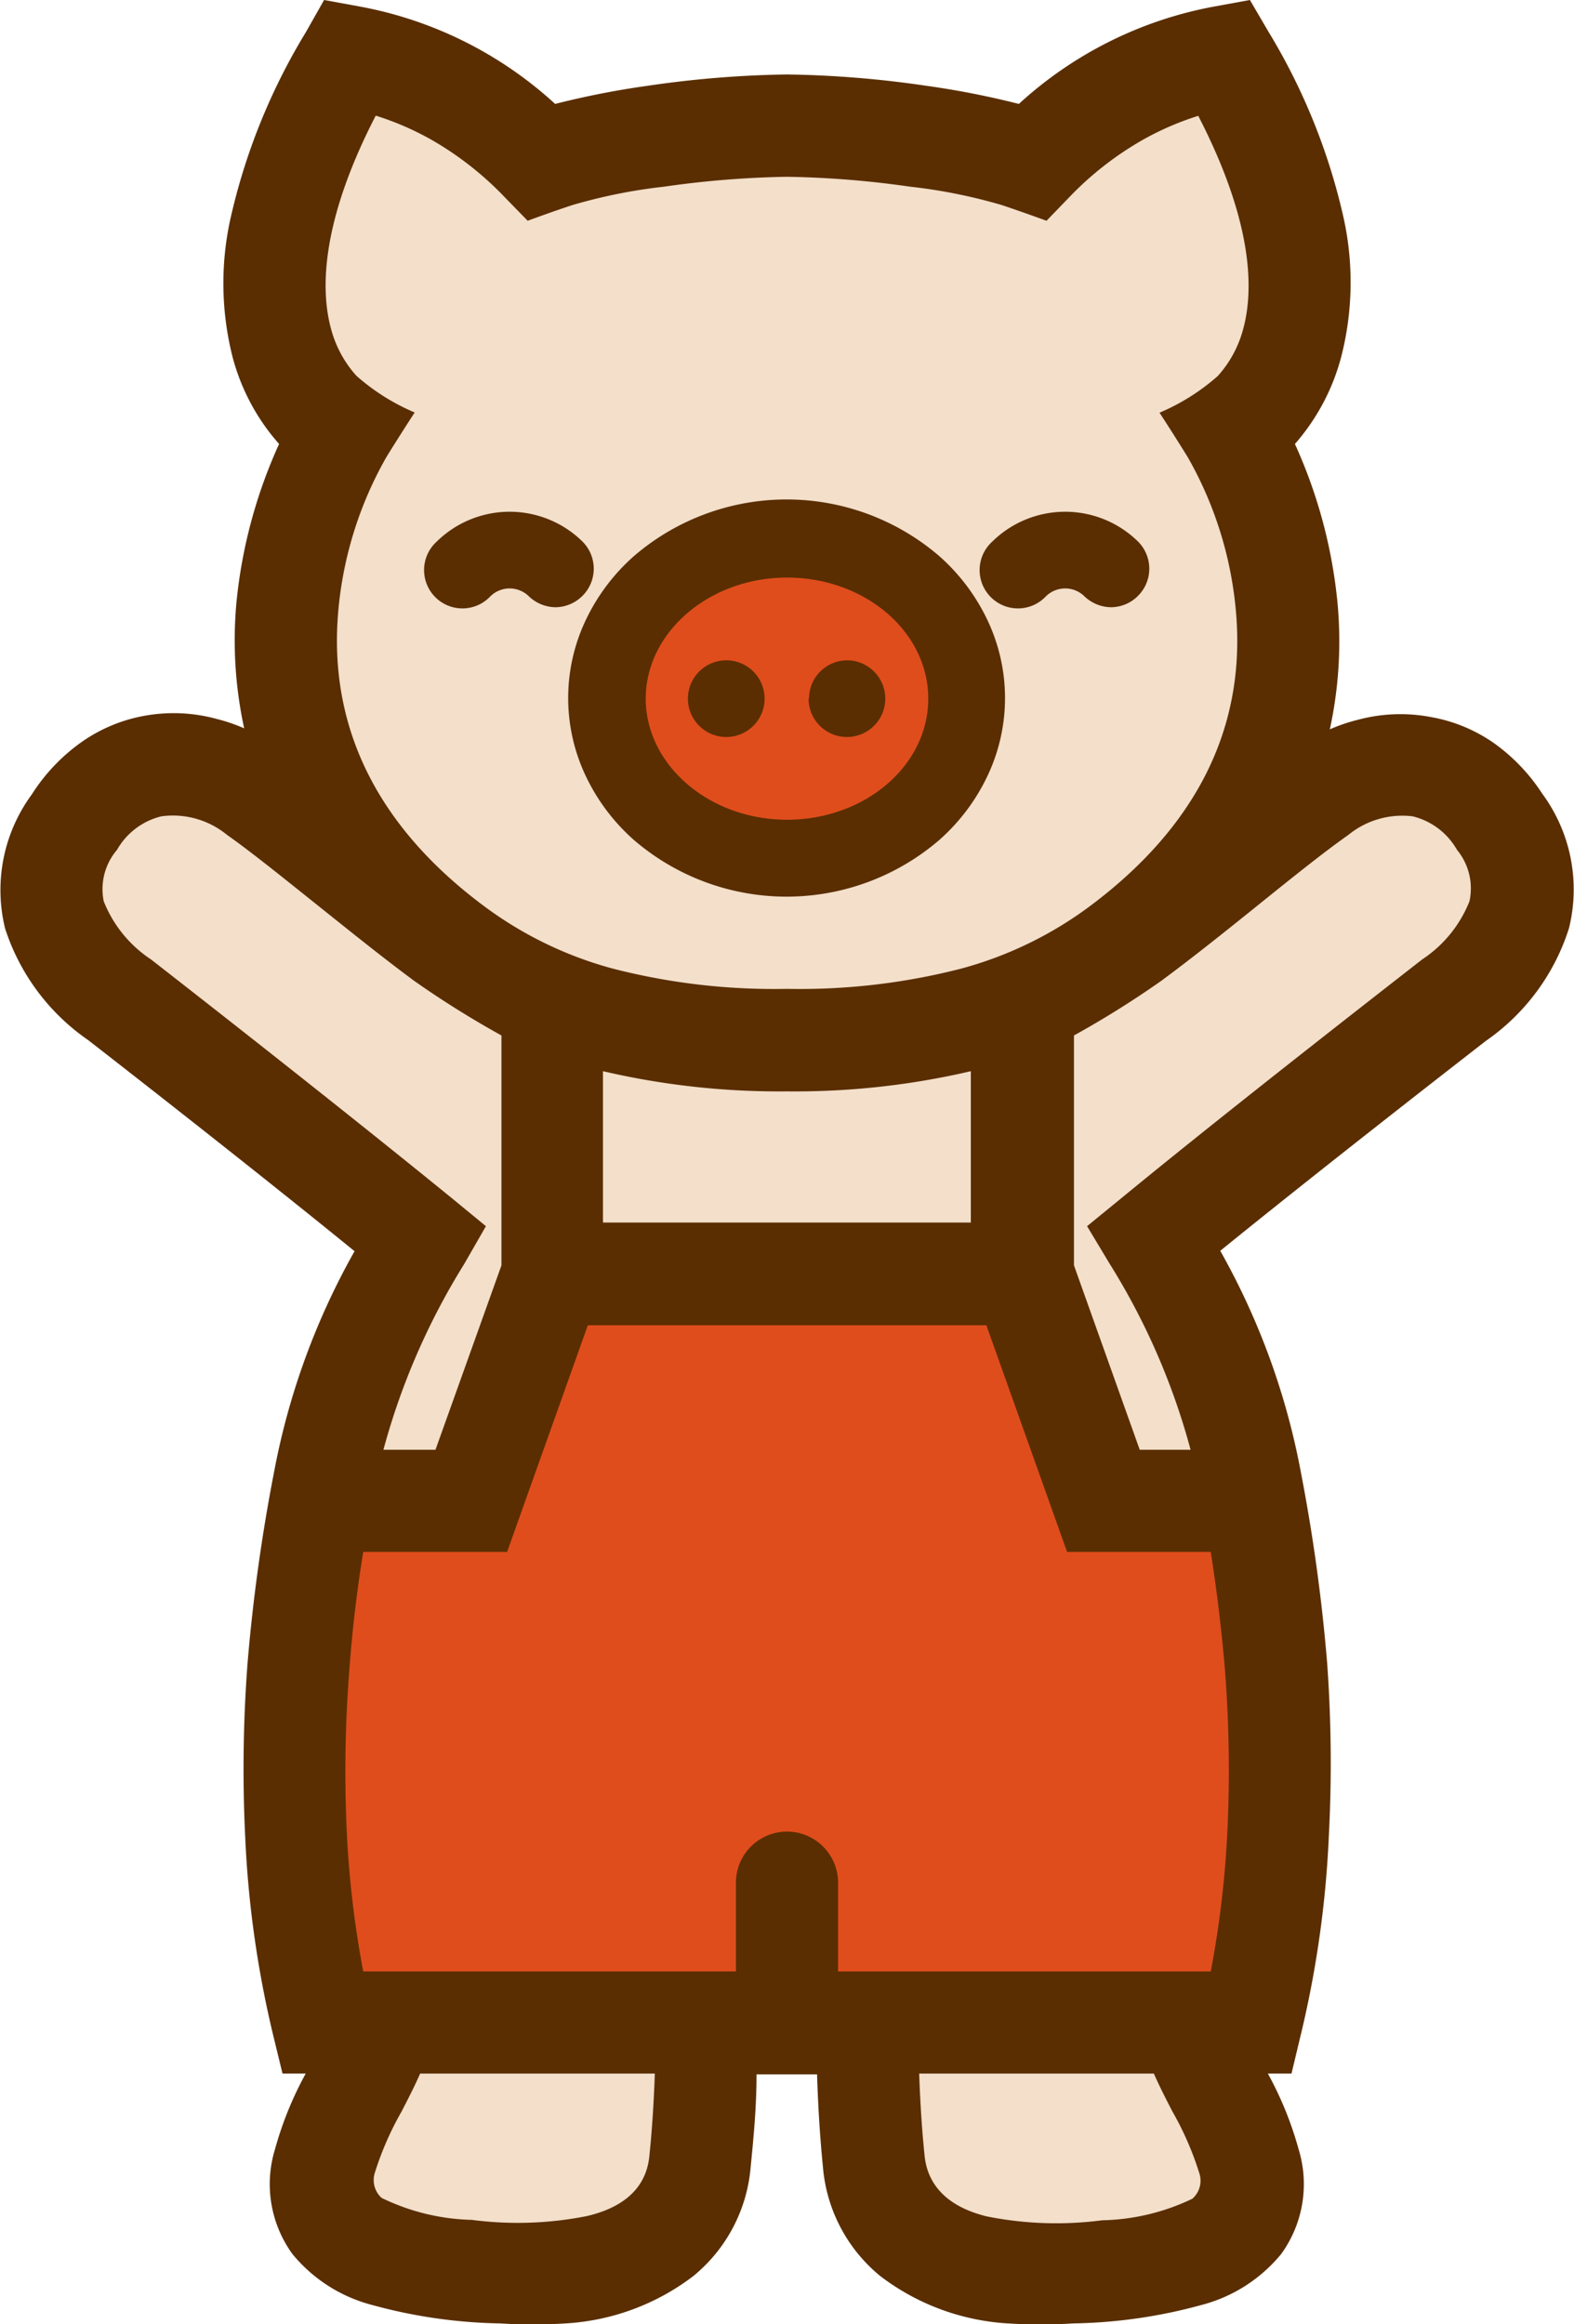
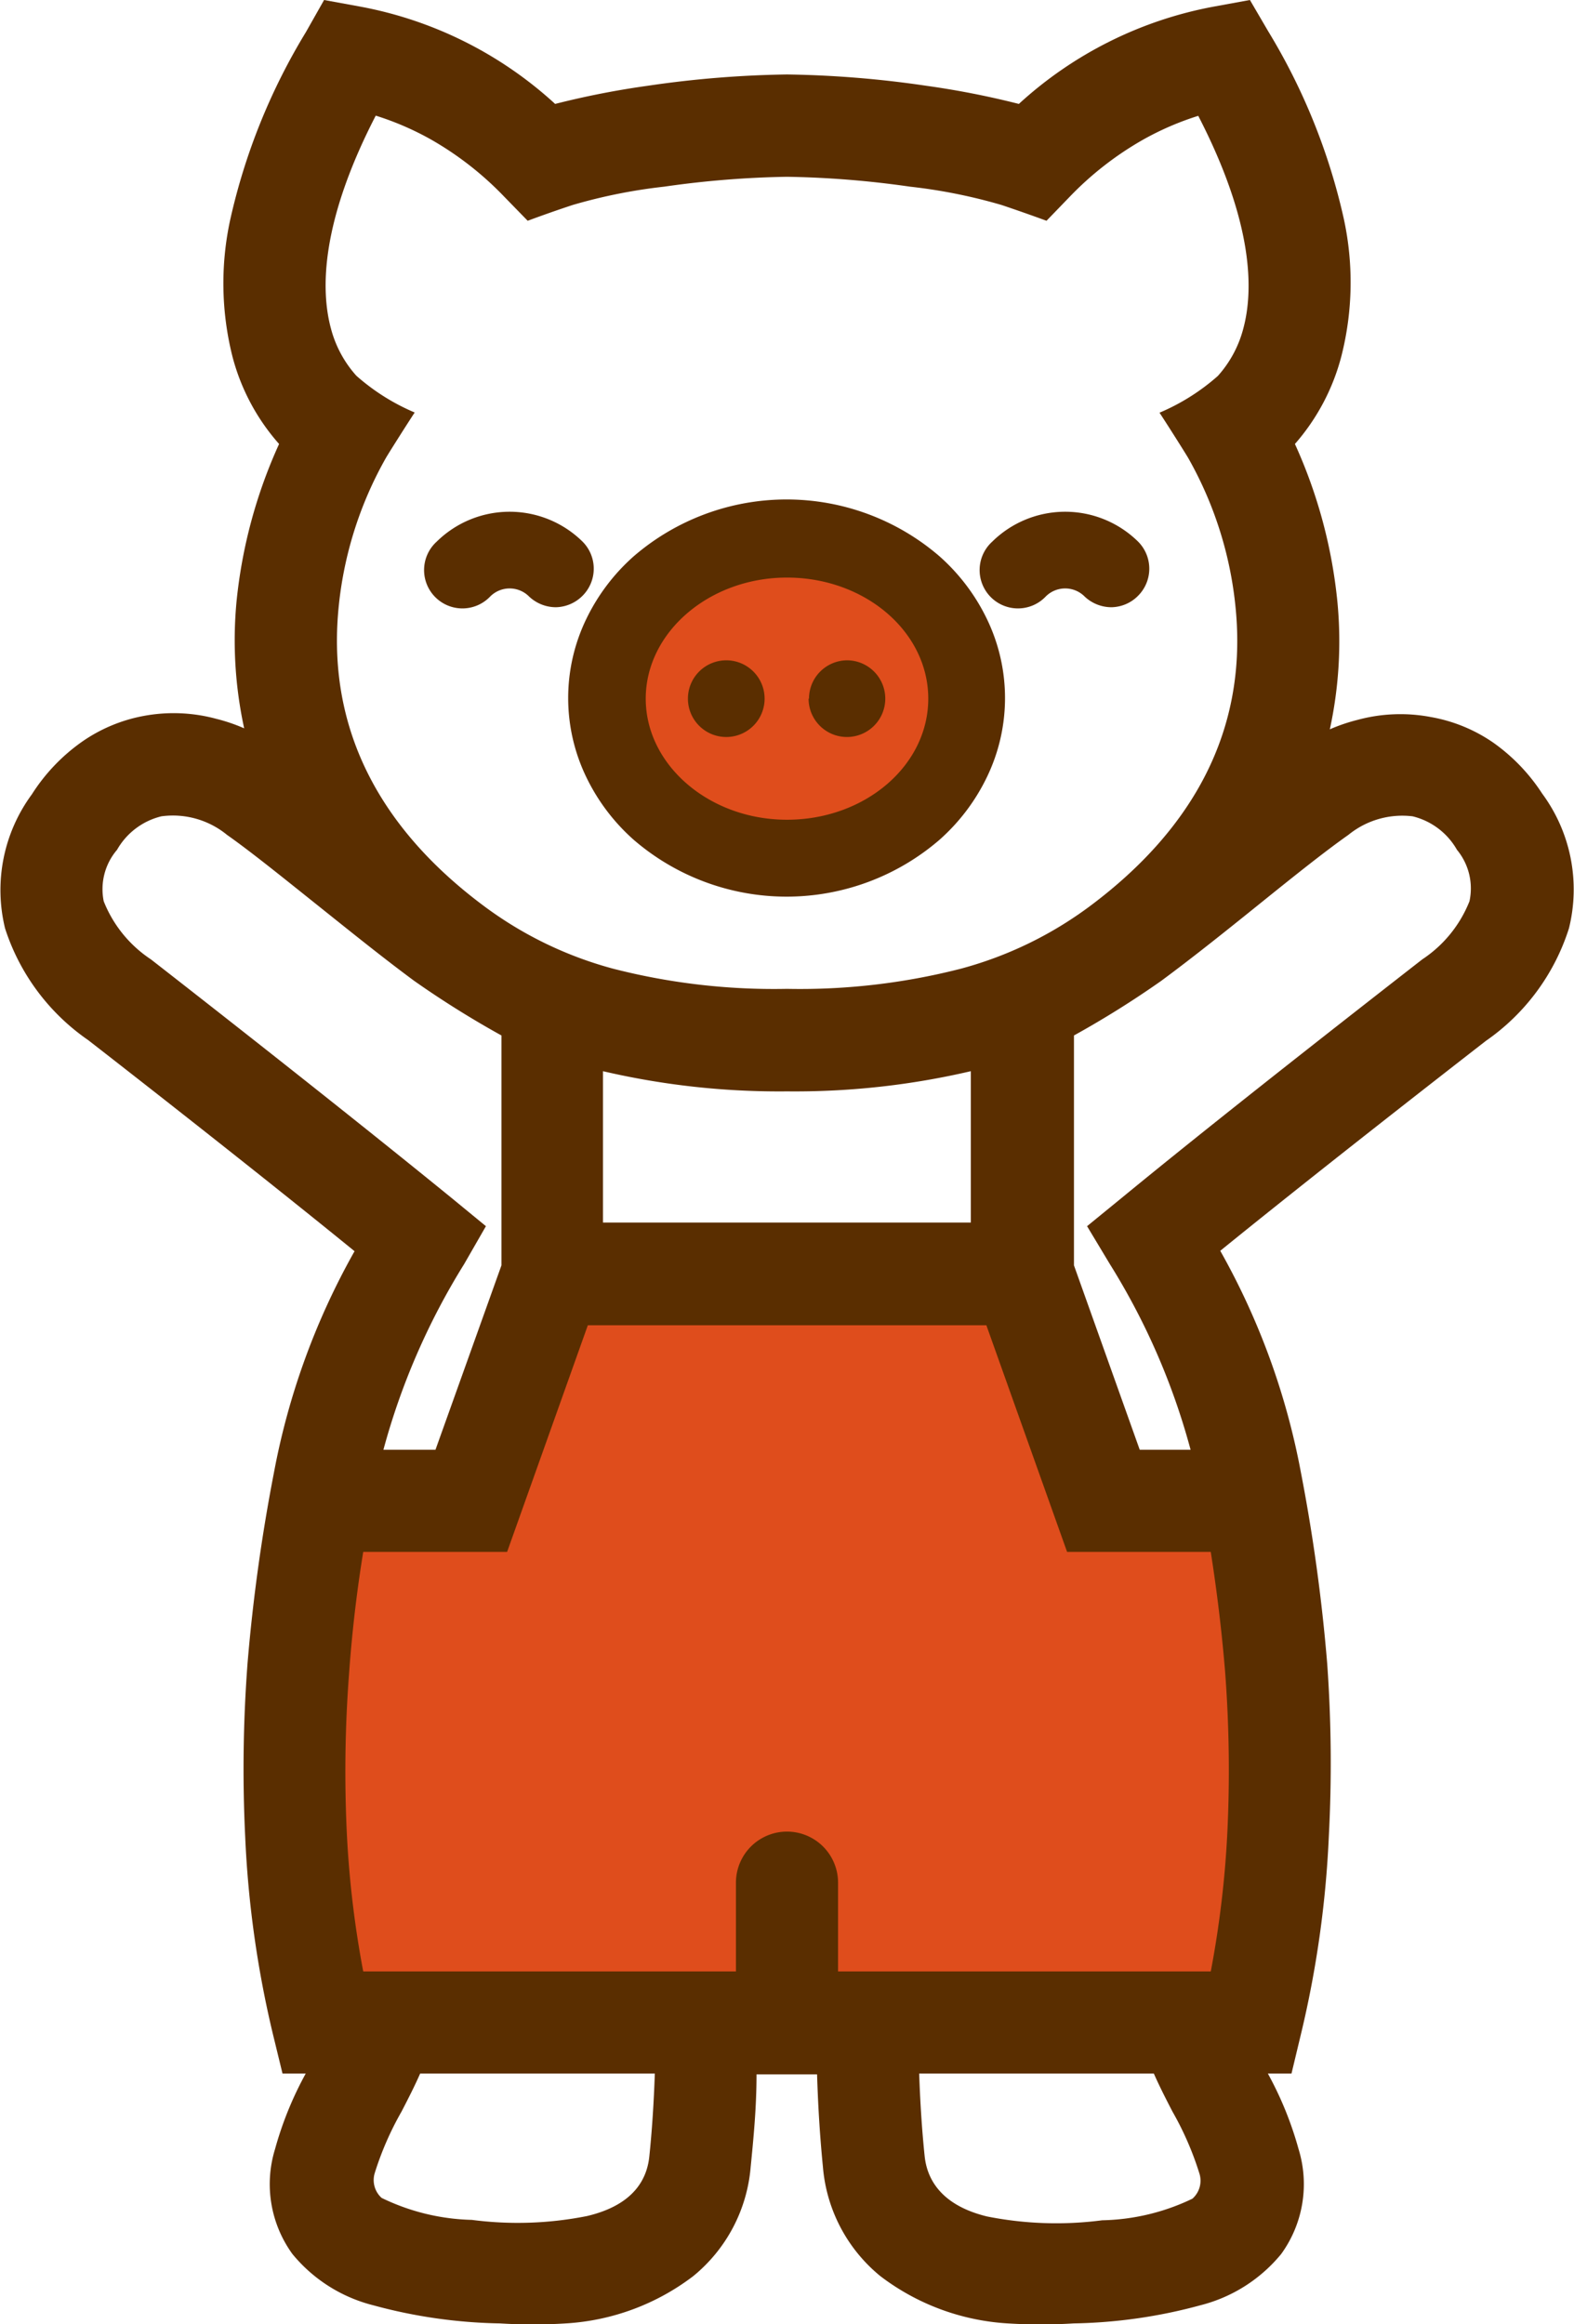
<svg xmlns="http://www.w3.org/2000/svg" width="78" height="115.16" viewBox="0 0 78 115.16">
-   <path d="M39 100.22h-.37c-1.19 0-2.4-.08-3.59-.21 0 2.3-.11 4.76-.34 7.07-.64 6.47-9.73 5.53-9.73 5.53-8.28-.32-9.56-2.64-8.86-5.52.52-2.14 2.05-4.25 2.69-6.09a14.27 14.27 0 00.69-6 21.64 21.64 0 00-.58-4 19.84 19.84 0 01-2.27-5.43c-2.17-8.33-.76-16 4.15-24.22-4.44-3.65-10.63-8.49-14.86-11.79-3.51-2.73-4.37-5.6-2.24-8.82s5.7-3.73 9-1.42c2.41 1.7 6.13 4.91 9.32 7.26-13.95-10.9-5-25.21-5-25.21s-7.84-4.41.37-18.54A17.31 17.31 0 0126.83 8 45.33 45.33 0 0139 6.23 45.33 45.33 0 0151.17 8a17.31 17.31 0 019.48-5.19c8.21 14.13.37 18.54.37 18.54S70 35.66 56 46.56c3.19-2.35 6.91-5.56 9.32-7.26 3.29-2.31 6.86-1.8 9 1.42s1.27 6.09-2.24 8.82c-4.23 3.3-10.42 8.14-14.86 11.79 4.91 8.18 6.32 15.89 4.15 24.22A19.84 19.84 0 0159.09 91a21.64 21.64 0 00-.58 4 14.27 14.27 0 00.69 6c.64 1.84 2.17 4 2.69 6.09.7 2.88-.58 5.2-8.86 5.52 0 0-9.09.94-9.73-5.53-.23-2.31-.32-4.77-.34-7.07a36 36 0 01-3.6.21z" fill="#f3dfca" />
  <path d="M47.92 34.62c0 4.39-4 7.94-8.92 7.94s-8.92-3.56-8.92-7.94 4-7.94 8.92-7.94 8.92 3.55 8.92 7.94zM62.1 74.37h-7.44l-4-11.24H27.35l-4 11.24H15.9s-3 13.34.08 25.85H62c3.09-12.51.1-25.85.1-25.85z" fill="#df4d1c" />
  <path d="M27.55 30.09a1.94 1.94 0 01-1.33-.53 1.36 1.36 0 00-1.93 0 1.9 1.9 0 11-2.65-2.72 5.15 5.15 0 017.23 0 1.9 1.9 0 010 2.68 1.92 1.92 0 01-1.32.57zm28.85-.57a1.9 1.9 0 000-2.68 5.15 5.15 0 00-7.23 0 1.9 1.9 0 102.65 2.72 1.36 1.36 0 011.93 0 1.94 1.94 0 001.33.53 1.9 1.9 0 001.32-.57zM36 32.72a1.9 1.9 0 101.89 1.9 1.9 1.9 0 00-1.89-1.9zm4.07 1.9a1.9 1.9 0 101.93-1.9 1.9 1.9 0 00-1.91 1.9zm6.48 7a9.87 9.87 0 002.36-3.12 9 9 0 000-7.82 9.87 9.87 0 00-2.36-3.12 11.6 11.6 0 00-15.14 0 9.87 9.87 0 00-2.36 3.12 9 9 0 000 7.82 9.87 9.87 0 002.36 3.12 11.6 11.6 0 0015.14 0zm-.55-7c0 3.33-3.15 6-7 6s-7-2.71-7-6 3.15-6 7-6 7 2.67 7 6zM77.75 46a10.73 10.73 0 01-4.12 5.58c-2.92 2.27-8.65 6.74-13.16 10.4a35.66 35.66 0 014 11 87.5 87.5 0 011.3 9.46 69.35 69.35 0 01.08 8.56 51.67 51.67 0 01-1.38 9.79l-.47 1.96h-1.17a17.33 17.33 0 011.52 3.74 5.9 5.9 0 01-.86 5.2 7.58 7.58 0 01-4 2.54 25.37 25.37 0 01-6.29.9 26.1 26.1 0 01-3.26 0 11.54 11.54 0 01-6.31-2.34 7.81 7.81 0 01-2.85-5.42c-.14-1.41-.24-2.94-.29-4.58h-3c0 1.64-.15 3.17-.29 4.58a7.81 7.81 0 01-2.85 5.42 11.54 11.54 0 01-6.31 2.34 26.1 26.1 0 01-3.26 0 25.37 25.37 0 01-6.29-.9 7.58 7.58 0 01-4-2.54 5.9 5.9 0 01-.86-5.2 17.33 17.33 0 011.52-3.74H14l-.47-1.93A51.67 51.67 0 0112.15 91a69.35 69.35 0 01.12-8.62 87.94 87.94 0 011.3-9.38 35.66 35.66 0 014-11C13 58.28 7.29 53.81 4.37 51.54A10.73 10.73 0 01.25 46a8 8 0 011.33-6.64A9.25 9.25 0 014 36.8a7.82 7.82 0 013.1-1.32 8.08 8.08 0 013.62.14 8.64 8.64 0 011.38.47 20.52 20.52 0 01-.38-6.27A24.76 24.76 0 0113.83 22a10.54 10.54 0 01-2.31-4.33 14.85 14.85 0 01-.11-6.79 30.72 30.72 0 013.75-9.29l.9-1.59 1.75.32a19.57 19.57 0 019.7 4.83 42.34 42.34 0 014.59-.9 52 52 0 016.9-.56 52 52 0 016.9.56 42.34 42.34 0 014.59.9 19.57 19.57 0 019.7-4.83L61.94 0l.9 1.54a30.72 30.72 0 013.75 9.29 14.85 14.85 0 01-.11 6.79A10.66 10.66 0 0164.17 22a24.76 24.76 0 012.11 7.87 20.52 20.52 0 01-.38 6.27 8.64 8.64 0 011.38-.47 8.08 8.08 0 013.62-.14A7.82 7.82 0 0174 36.8a9.25 9.25 0 012.42 2.52A8 8 0 0177.75 46zM16.4 16.28a5.64 5.64 0 001.26 2.34 10.57 10.57 0 002.89 1.82c-.35.53-1.23 1.92-1.42 2.24a18.73 18.73 0 00-2.38 7.76C16.3 36.11 18.74 41 24 44.91A18.89 18.89 0 0030.38 48 32.07 32.07 0 0039 49a32.07 32.07 0 008.62-1A18.89 18.89 0 0054 44.91c5.27-3.93 7.71-8.8 7.26-14.46a18.73 18.73 0 00-2.38-7.76c-.19-.32-1.07-1.71-1.42-2.24a10.57 10.57 0 002.89-1.82 5.64 5.64 0 001.26-2.34c.52-1.92.5-5.26-2.23-10.55a14.28 14.28 0 00-2.75 1.19A16 16 0 0053 9.76l-1.14 1.18s-1-.37-2.22-.78a26.54 26.54 0 00-4.54-.91 47.86 47.86 0 00-6.1-.49 47.86 47.86 0 00-6.09.49 26.54 26.54 0 00-4.54.91c-1.24.41-2.22.78-2.22.78L25 9.76a16 16 0 00-3.63-2.84 14.28 14.28 0 00-2.75-1.19C15.9 11 15.88 14.36 16.4 16.28zM39 54.08a38.48 38.48 0 01-9.12-1v7.5h18.23v-7.5a38.39 38.39 0 01-9.11 1zm-16.6 5.3l1.68 1.38L23 62.64a34.38 34.38 0 00-4 9.2h2.58l3.27-9.14V51.31a47.5 47.5 0 01-4.33-2.71c-1.57-1.16-3.24-2.51-4.88-3.82s-3.21-2.58-4.39-3.41A4.23 4.23 0 008 40.45a3.47 3.47 0 00-2.2 1.66 3 3 0 00-.66 2.55 6.18 6.18 0 002.34 2.88c5.3 4.13 10.77 8.46 14.92 11.84zm9.78 47.45c.13-1.25.22-2.62.27-4.08H20.82c-.28.64-.6 1.26-.92 1.88a15.37 15.37 0 00-1.33 3.05 1.19 1.19 0 00.34 1.23 10.78 10.78 0 004.47 1.09 17.56 17.56 0 005.71-.19c2.42-.57 2.99-1.94 3.09-2.98zm27.25.85a15.37 15.37 0 00-1.33-3.05c-.32-.62-.64-1.24-.92-1.88H45.55c.05 1.46.14 2.83.27 4.08.1 1 .67 2.41 3.09 3a17.56 17.56 0 005.71.19 10.78 10.78 0 004.47-1.07 1.19 1.19 0 00.34-1.27zM60 76.9h-7.12l-4-11.23H29.13l-4 11.23H18c-.23 1.41-.52 3.49-.7 6a64.41 64.41 0 00-.11 8 49.94 49.94 0 00.81 6.79h18.47v-4.4a2.53 2.53 0 015.06 0v4.4H60a49.94 49.94 0 00.82-6.86 64.41 64.41 0 00-.11-8c-.2-2.44-.49-4.52-.71-5.93zm12.2-34.79a3.47 3.47 0 00-2.2-1.66 4.23 4.23 0 00-3.18.92c-1.18.83-2.74 2.08-4.39 3.41s-3.31 2.66-4.88 3.82a47.5 47.5 0 01-4.33 2.71V62.7l3.26 9.14H59a34 34 0 00-4-9.2l-1.13-1.88 1.69-1.38c4.15-3.41 9.62-7.71 14.92-11.84a6.18 6.18 0 002.34-2.88 3 3 0 00-.62-2.55z" fill="#5a2e00" />
</svg>